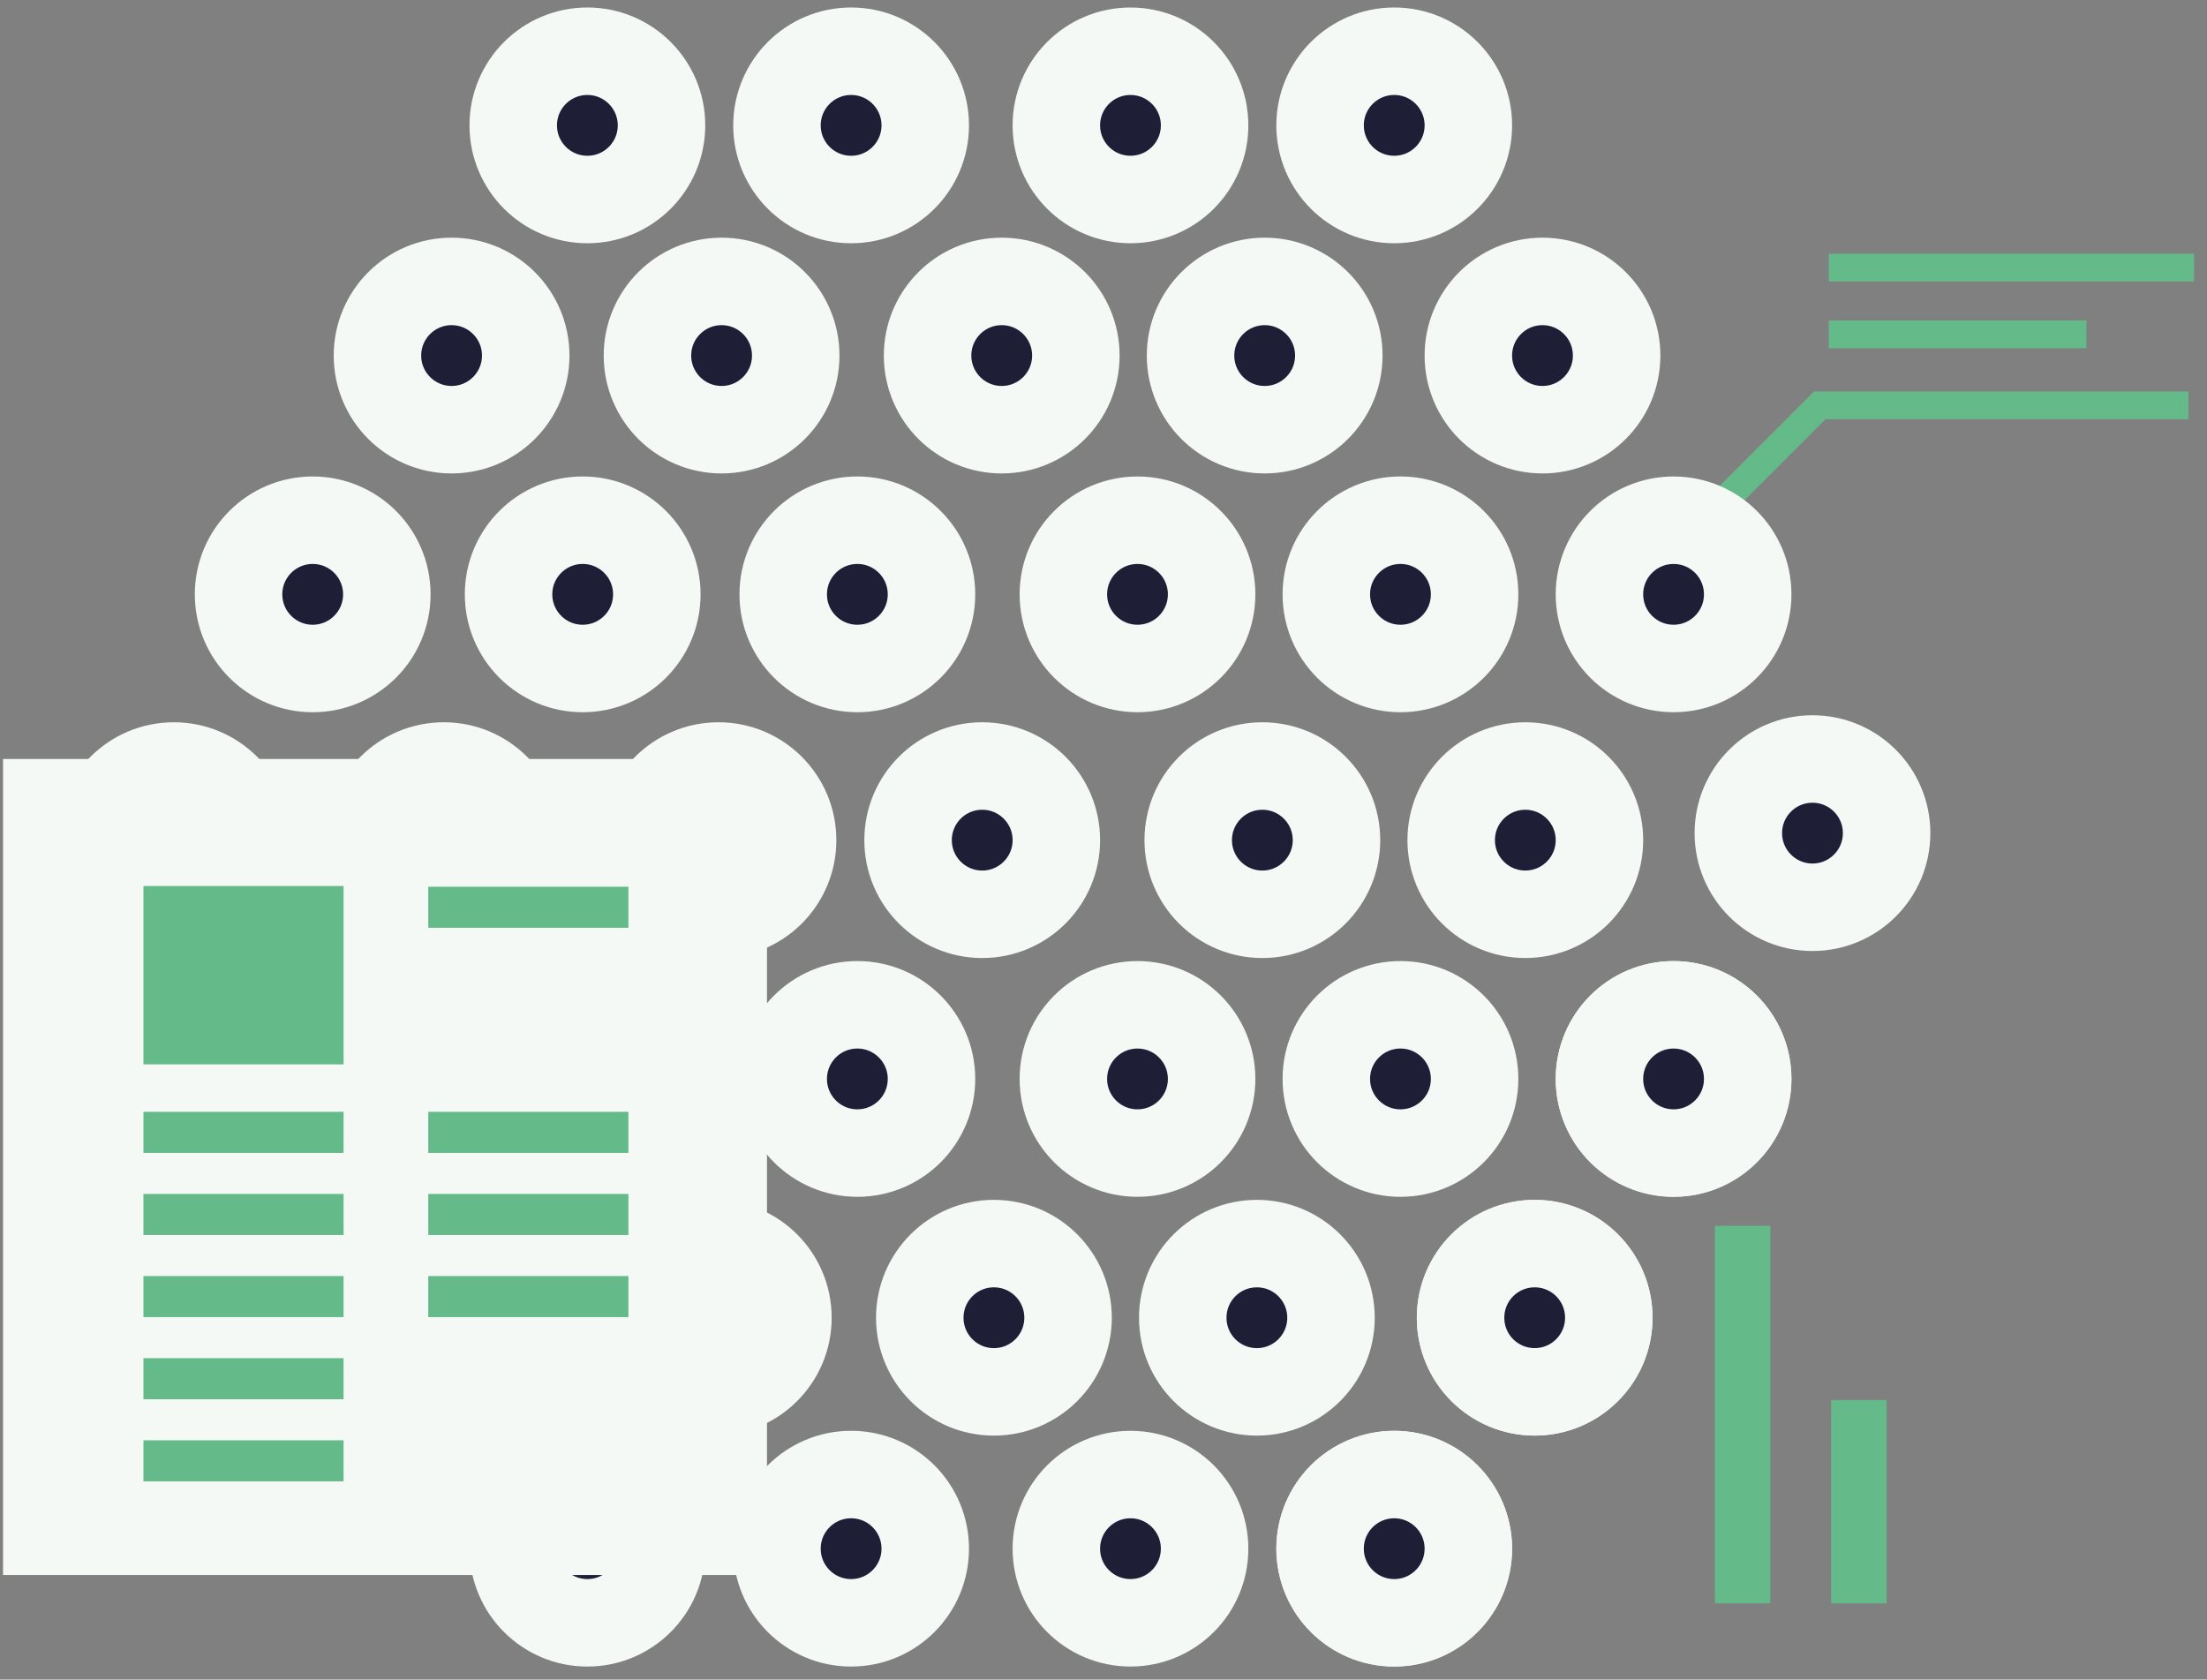
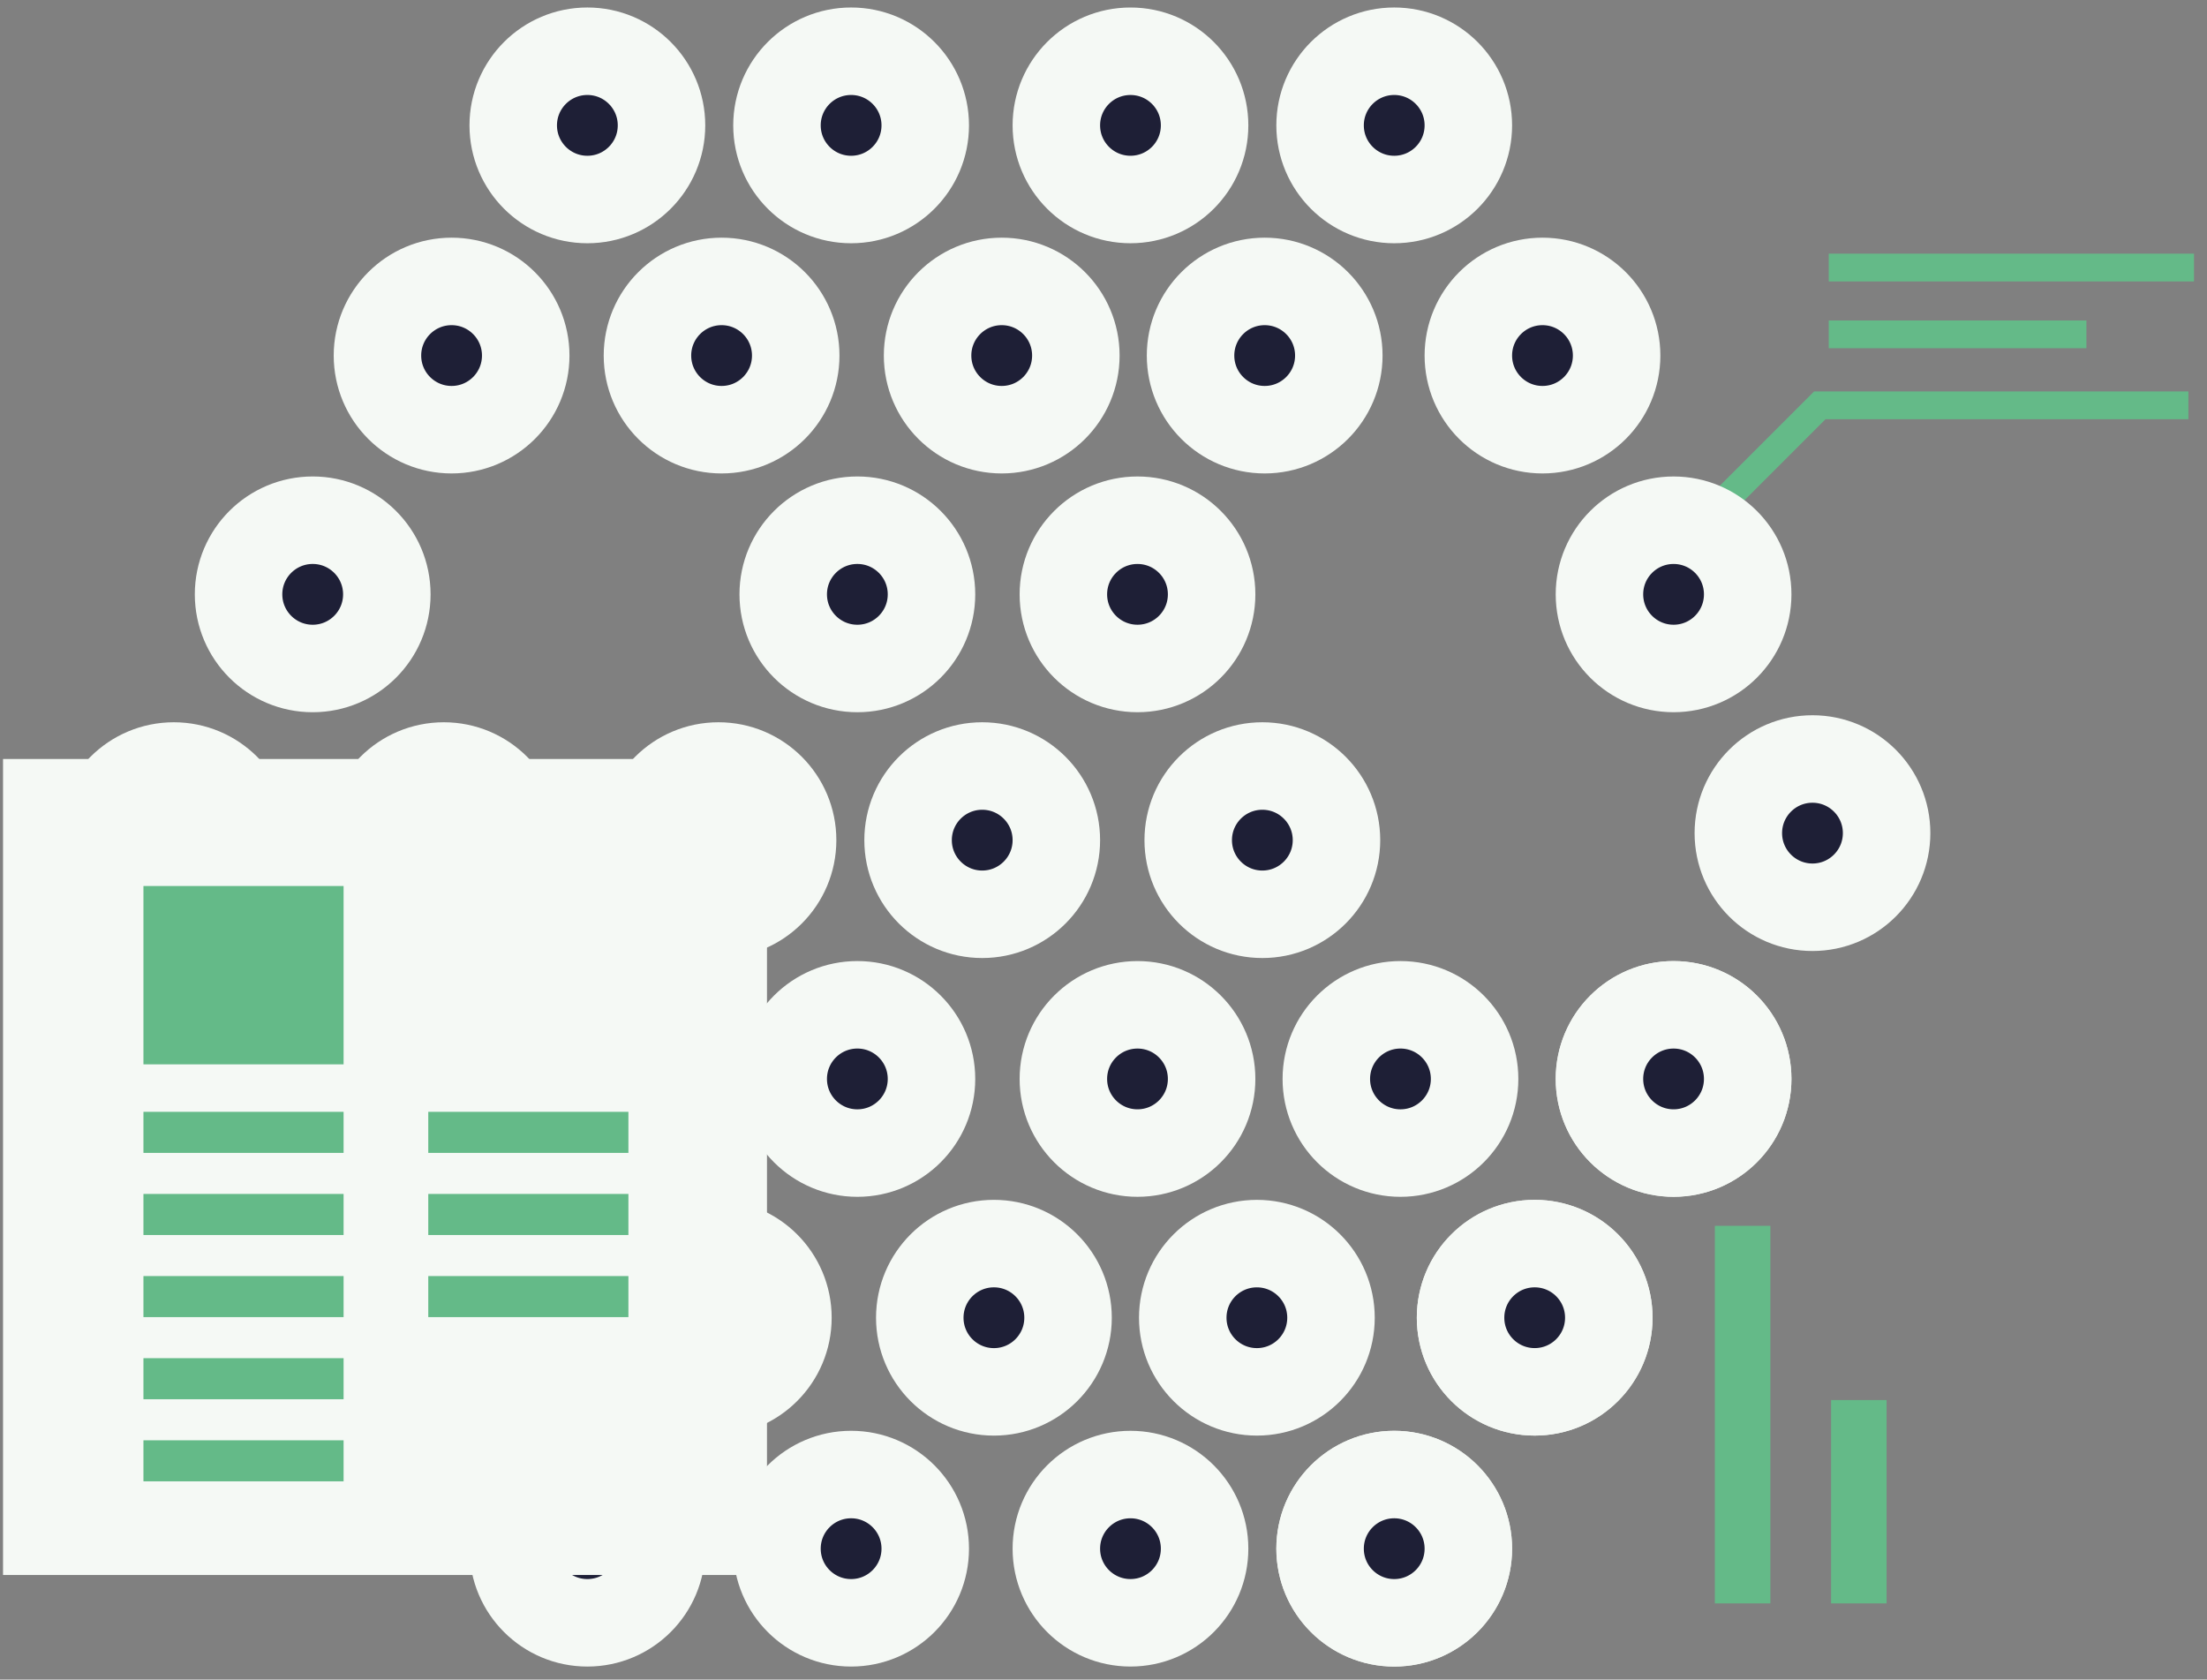
<svg xmlns="http://www.w3.org/2000/svg" version="1.1" id="Layer_1" x="0px" y="0px" width="159px" height="121px" viewBox="0 0 159 121" enable-background="new 0 0 159 121" xml:space="preserve">
  <rect x="0" y="0" width="159" height="121" fill="#808080" stroke="none" />
  <line fill="none" stroke="#64BA88" stroke-width="4" x1="125.544" y1="115.512" x2="125.544" y2="88.312" />
  <line fill="none" stroke="#64BA88" stroke-width="4" x1="133.917" y1="115.512" x2="133.917" y2="100.863" />
  <path fill="none" stroke="#64BA88" stroke-width="2" d="M120.57,39.735L131.105,29.2h26.555" />
  <line fill="none" stroke="#64BA88" stroke-width="2" x1="131.75" y1="24.087" x2="150.313" y2="24.087" />
  <line fill="none" stroke="#64BA88" stroke-width="2" x1="131.75" y1="19.275" x2="158.063" y2="19.275" />
  <circle fill="#1E1F36" stroke="#F5F9F5" stroke-width="6.303" cx="100.444" cy="111.57" r="5.341" />
  <circle fill="#1E1F36" stroke="#F5F9F5" stroke-width="6.303" cx="100.444" cy="111.57" r="5.341" />
  <circle fill="#1E1F36" stroke="#F5F9F5" stroke-width="6.303" cx="110.564" cy="94.931" r="5.34" />
  <circle fill="#1E1F36" stroke="#F5F9F5" stroke-width="6.303" cx="110.564" cy="94.931" r="5.34" />
  <circle fill="#1E1F36" stroke="#F5F9F5" stroke-width="6.303" cx="120.57" cy="77.729" r="5.34" />
  <circle fill="#1E1F36" stroke="#F5F9F5" stroke-width="6.303" cx="120.57" cy="77.729" r="5.34" />
  <circle fill="#1E1F36" stroke="#F5F9F5" stroke-width="6.303" cx="130.577" cy="60.02" r="5.341" />
  <circle fill="#1E1F36" stroke="#F5F9F5" stroke-width="6.303" cx="120.57" cy="42.818" r="5.34" />
  <circle fill="#1E1F36" stroke="#F5F9F5" stroke-width="6.303" cx="111.126" cy="25.615" r="5.341" />
  <circle fill="#1E1F36" stroke="#F5F9F5" stroke-width="6.303" cx="32.534" cy="25.615" r="5.341" />
  <circle fill="#1E1F36" stroke="#F5F9F5" stroke-width="6.303" cx="22.528" cy="42.818" r="5.341" />
  <circle fill="#1E1F36" stroke="#F5F9F5" stroke-width="6.303" cx="12.522" cy="60.526" r="5.341" />
  <circle fill="#1E1F36" stroke="#F5F9F5" stroke-width="6.303" cx="22.528" cy="77.729" r="5.341" />
  <circle fill="#1E1F36" stroke="#F5F9F5" stroke-width="6.303" cx="31.972" cy="94.932" r="5.341" />
  <circle fill="#1E1F36" stroke="#F5F9F5" stroke-width="6.303" cx="51.986" cy="25.615" r="5.341" />
  <circle fill="#1E1F36" stroke="#F5F9F5" stroke-width="6.303" cx="72.167" cy="25.615" r="5.341" />
  <circle fill="#1E1F36" stroke="#F5F9F5" stroke-width="6.303" cx="91.112" cy="25.615" r="5.341" />
-   <circle fill="#1E1F36" stroke="#F5F9F5" stroke-width="6.303" cx="41.979" cy="42.818" r="5.341" />
  <circle fill="#1E1F36" stroke="#F5F9F5" stroke-width="6.303" cx="31.972" cy="60.526" r="5.341" />
  <circle fill="#1E1F36" stroke="#F5F9F5" stroke-width="6.303" cx="61.767" cy="42.818" r="5.341" />
  <circle fill="#1E1F36" stroke="#F5F9F5" stroke-width="6.303" cx="41.979" cy="77.729" r="5.341" />
  <circle fill="#1E1F36" stroke="#F5F9F5" stroke-width="6.303" cx="70.762" cy="60.526" r="5.341" />
  <circle fill="#1E1F36" stroke="#F5F9F5" stroke-width="6.303" cx="61.767" cy="77.729" r="5.341" />
  <circle fill="#1E1F36" stroke="#F5F9F5" stroke-width="6.303" cx="51.424" cy="94.932" r="5.341" />
  <circle fill="#1E1F36" stroke="#F5F9F5" stroke-width="6.303" cx="81.949" cy="42.818" r="5.34" />
-   <circle fill="#1E1F36" stroke="#F5F9F5" stroke-width="6.303" cx="100.894" cy="42.818" r="5.341" />
  <circle fill="#1E1F36" stroke="#F5F9F5" stroke-width="6.303" cx="51.761" cy="60.526" r="5.341" />
  <circle fill="#1E1F36" stroke="#F5F9F5" stroke-width="6.303" cx="90.944" cy="60.526" r="5.341" />
-   <circle fill="#1E1F36" stroke="#F5F9F5" stroke-width="6.303" cx="109.889" cy="60.526" r="5.34" />
  <circle fill="#1E1F36" stroke="#F5F9F5" stroke-width="6.303" cx="81.949" cy="77.729" r="5.34" />
  <circle fill="#1E1F36" stroke="#F5F9F5" stroke-width="6.303" cx="100.894" cy="77.729" r="5.341" />
  <circle fill="#1E1F36" stroke="#F5F9F5" stroke-width="6.303" cx="71.605" cy="94.932" r="5.341" />
  <circle fill="#1E1F36" stroke="#F5F9F5" stroke-width="6.303" cx="90.55" cy="94.932" r="5.34" />
  <circle fill="#1E1F36" stroke="#F5F9F5" stroke-width="6.303" cx="81.443" cy="111.57" r="5.34" />
  <circle fill="#1E1F36" stroke="#F5F9F5" stroke-width="6.303" cx="61.317" cy="111.57" r="5.341" />
  <circle fill="#1E1F36" stroke="#F5F9F5" stroke-width="6.303" cx="42.316" cy="111.57" r="5.341" />
  <circle fill="#1E1F36" stroke="#F5F9F5" stroke-width="6.303" cx="100.444" cy="9.032" r="5.341" />
  <circle fill="#1E1F36" stroke="#F5F9F5" stroke-width="6.303" cx="81.443" cy="9.032" r="5.34" />
  <circle fill="#1E1F36" stroke="#F5F9F5" stroke-width="6.303" cx="61.317" cy="9.032" r="5.341" />
  <circle fill="#1E1F36" stroke="#F5F9F5" stroke-width="6.303" cx="42.316" cy="9.032" r="5.341" />
  <rect x="0.219" y="54.679" fill="#F5F9F5" width="55.037" height="58.787" />
  <rect x="10.334" y="63.83" fill="#64BA88" width="14.419" height="12.848" />
  <rect x="10.334" y="80.098" fill="#64BA88" width="14.419" height="2.959" />
  <rect x="10.334" y="86.014" fill="#64BA88" width="14.419" height="2.959" />
  <rect x="10.334" y="91.93" fill="#64BA88" width="14.419" height="2.958" />
  <rect x="10.334" y="97.846" fill="#64BA88" width="14.419" height="2.958" />
  <rect x="10.334" y="103.762" fill="#64BA88" width="14.419" height="2.957" />
  <rect x="30.854" y="80.098" fill="#64BA88" width="14.419" height="2.959" />
-   <rect x="30.854" y="63.882" fill="#64BA88" width="14.419" height="2.958" />
  <rect x="30.854" y="86.014" fill="#64BA88" width="14.419" height="2.959" />
  <rect x="30.854" y="91.93" fill="#64BA88" width="14.419" height="2.958" />
</svg>